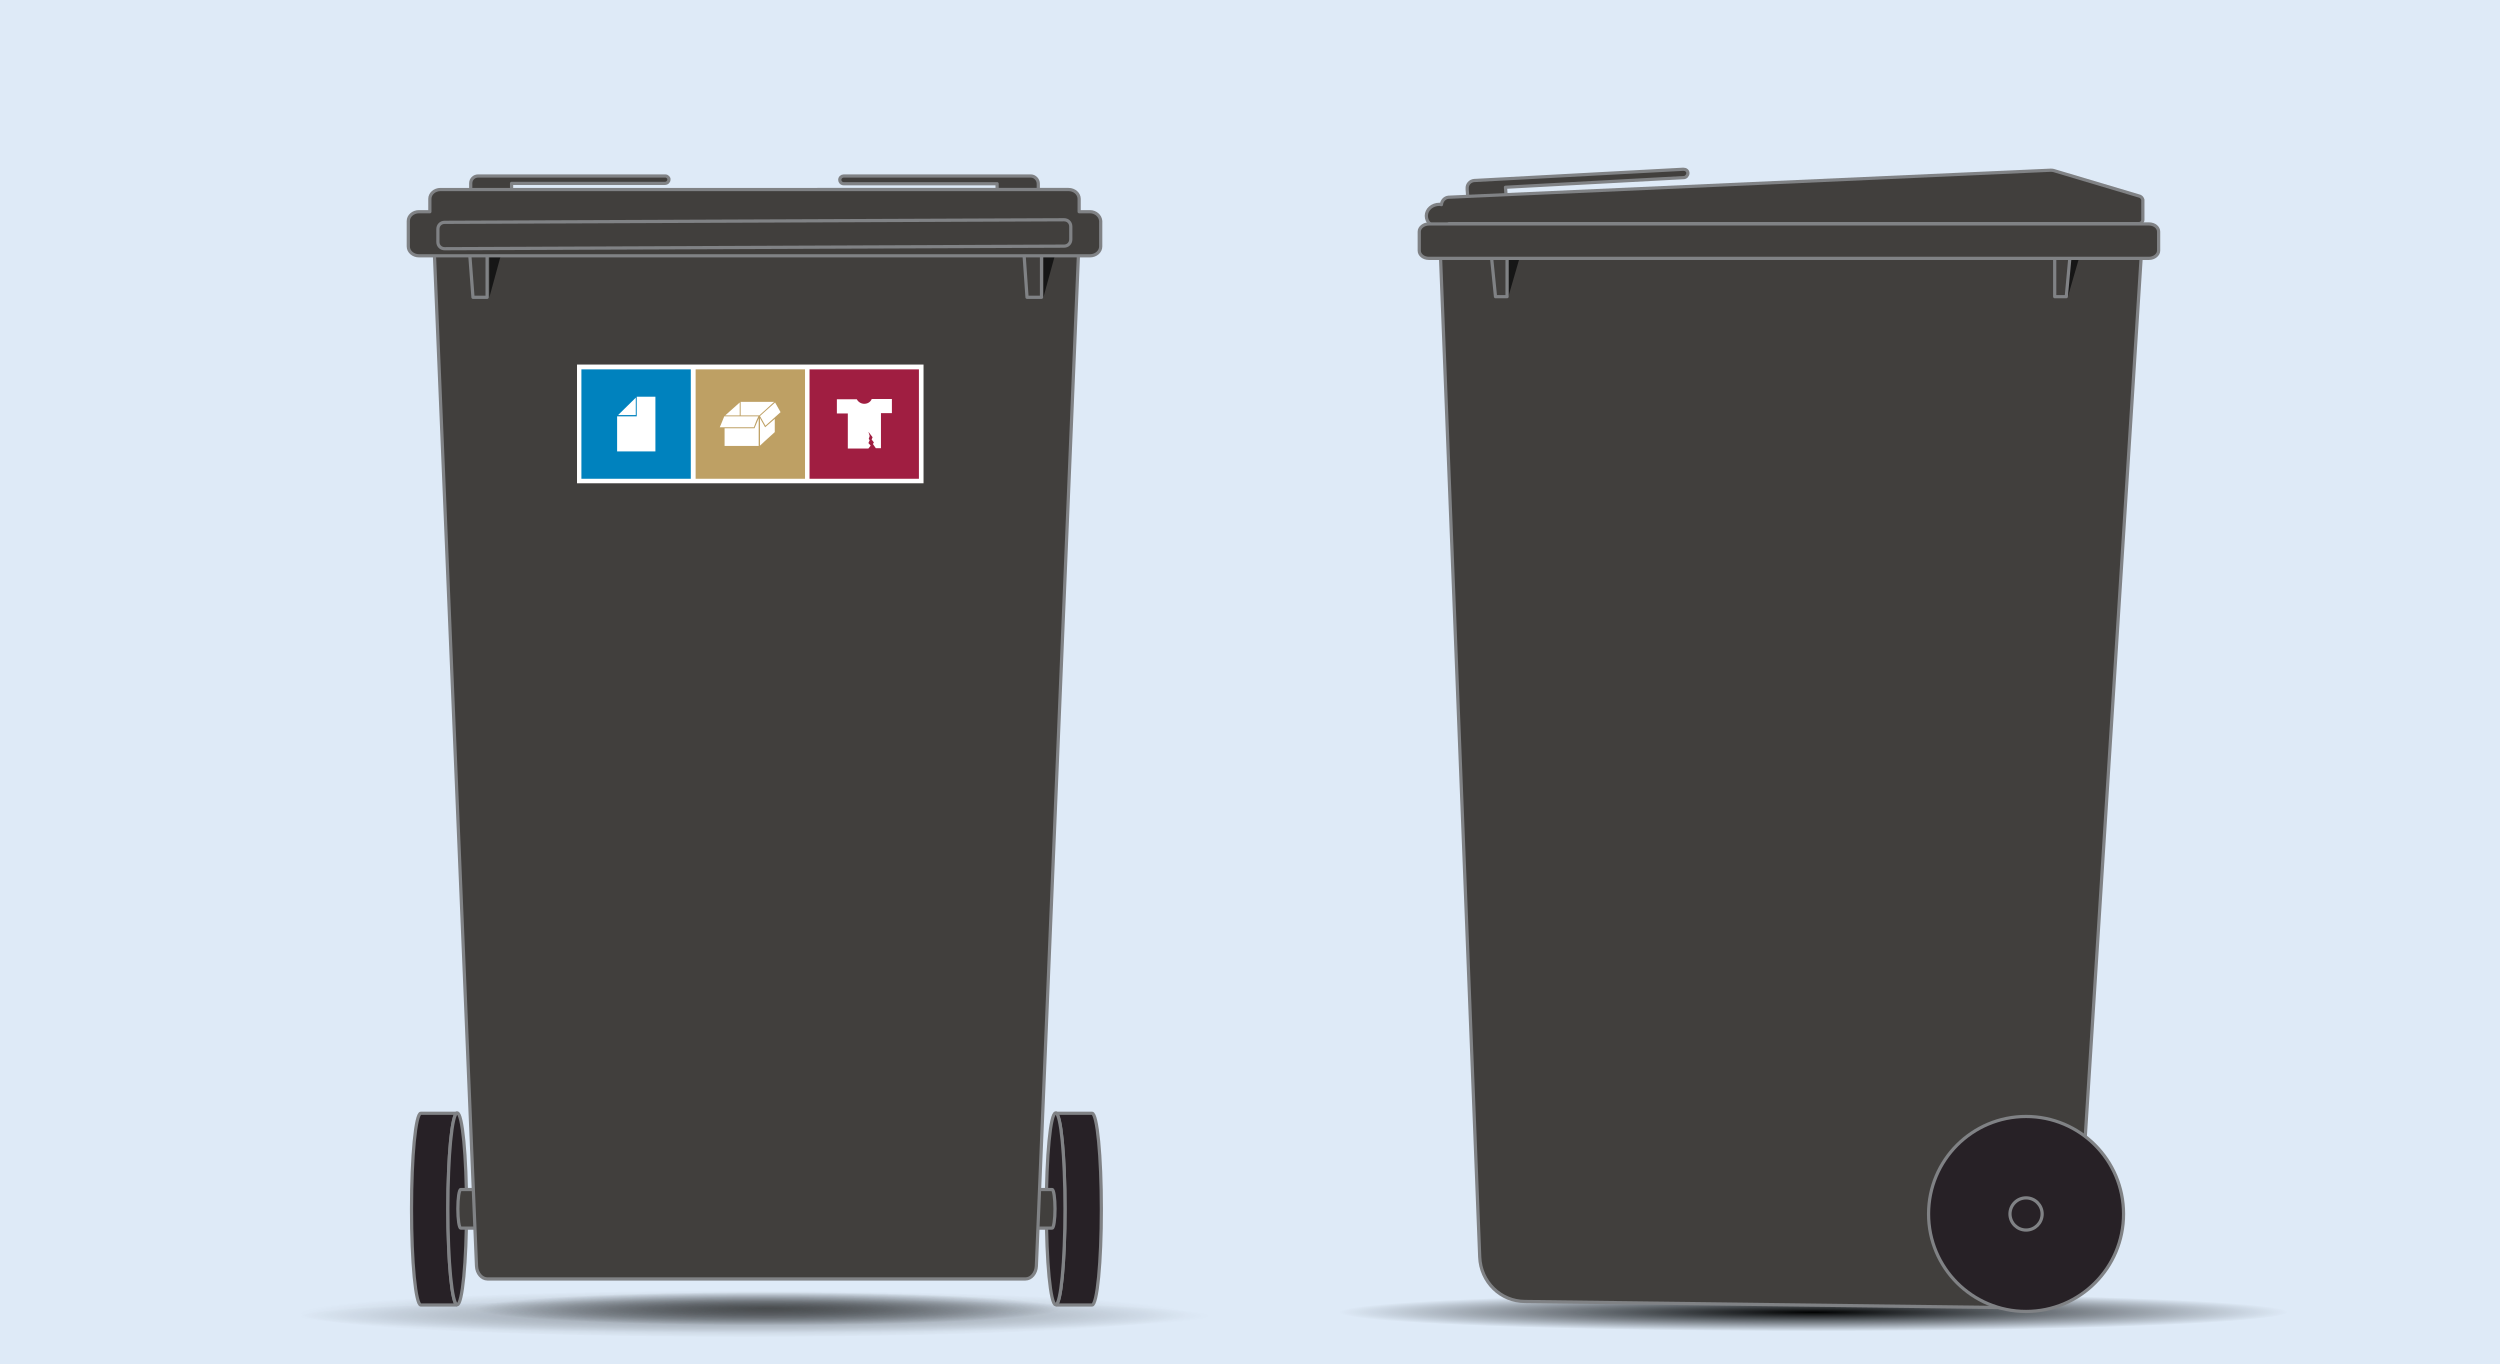
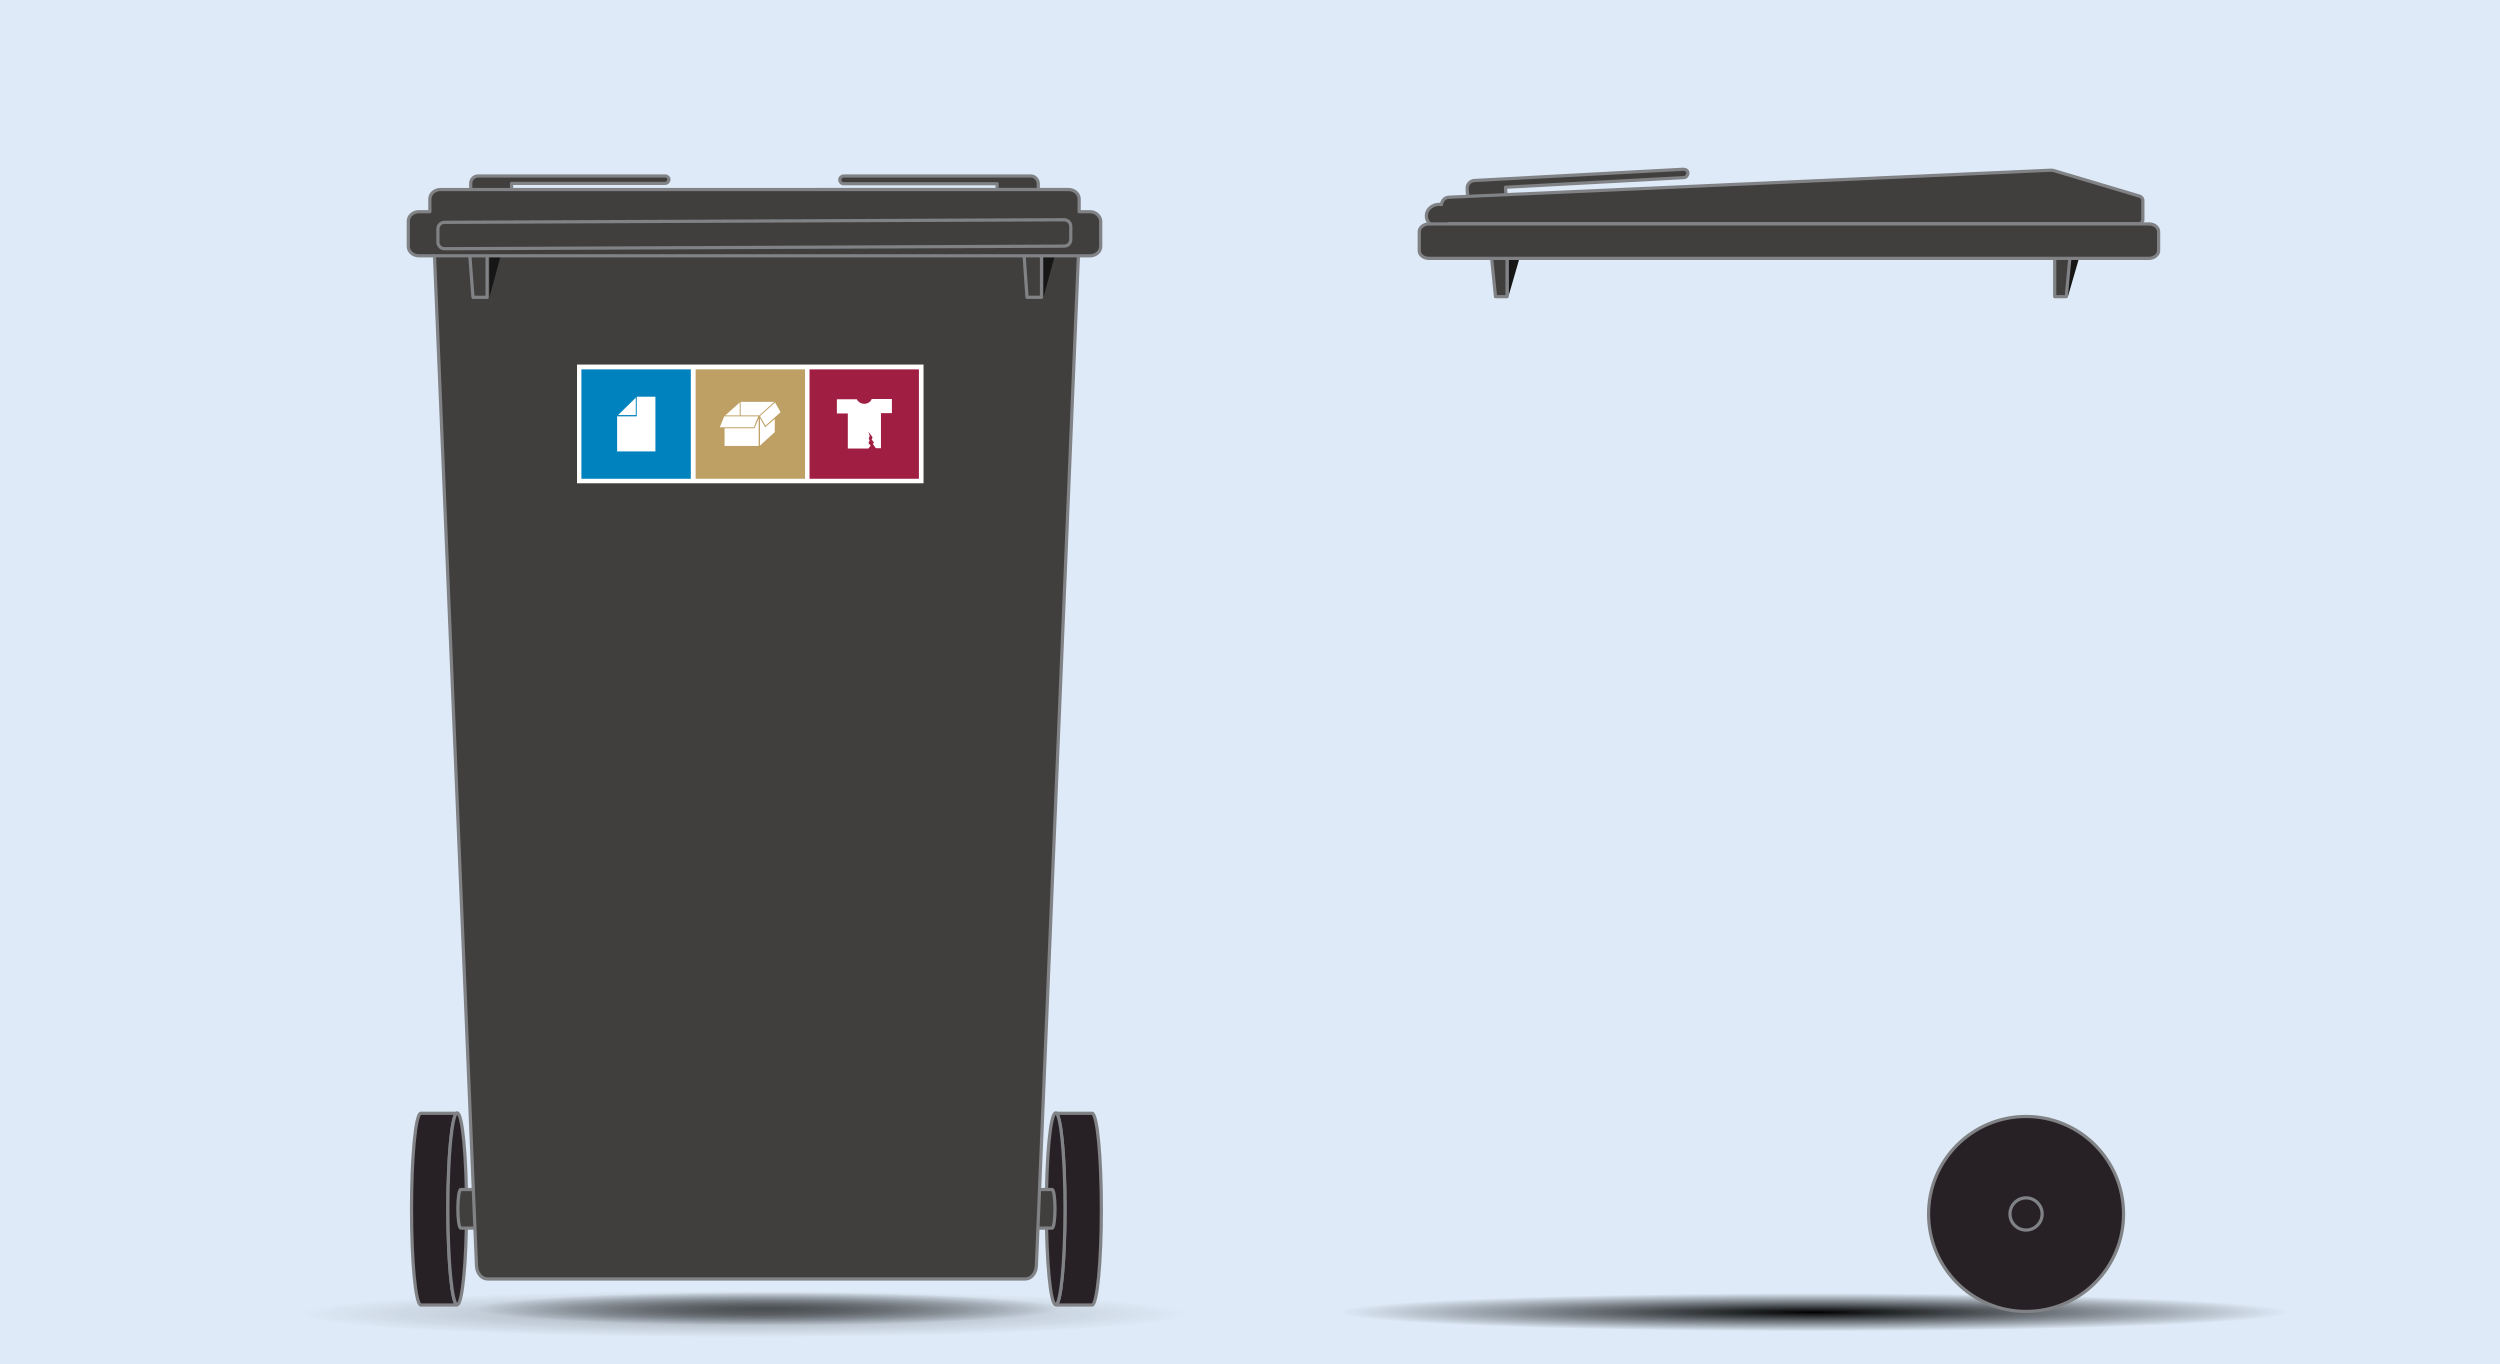
<svg xmlns="http://www.w3.org/2000/svg" version="1.1" x="0px" y="0px" width="777px" height="424px" viewBox="0 0 777 424" style="enable-background:new 0 0 777 424;" xml:space="preserve">
  <style type="text/css">
	.st0{fill:#DEEAF7;}
	.st1{display:none;}
	.st2{display:inline;fill:url(#SVGID_1_);}
	.st3{opacity:0.3;}
	.st4{fill:url(#SVGID_00000168104443684019644260000014917103361178531988_);}
	.st5{fill:url(#SVGID_00000090975197022824734580000016441041844044659126_);}
	.st6{opacity:0.8;}
	.st7{fill:url(#SVGID_00000080193380644954430090000015438459899445811367_);}
	.st8{fill:#272126;stroke:#808285;stroke-miterlimit:10;}
	.st9{fill:#413F3D;stroke:#808285;stroke-miterlimit:10;}
	.st10{fill:#413F3D;stroke:#808285;stroke-linecap:round;stroke-linejoin:round;stroke-miterlimit:10;}
	.st11{fill:#161616;}
	.st12{fill:#FFFFFF;}
	.st13{fill:#0082BE;}
	.st14{fill:#BEA064;}
	.st15{fill:none;}
	.st16{fill:#A01E41;}
	.st17{display:inline;fill:#FFFFFF;}
	.st18{display:inline;}
	.st19{fill:#141414;}
	.st20{display:inline;fill:none;}
	.st21{fill:#1EAF8C;}
	.st22{fill:#5A6E78;}
	.st23{fill:#961E82;}
	.st24{fill:url(#SVGID_00000182526711308678969740000006682548892301068164_);}
	.st25{fill:url(#SVGID_00000052063637584100009130000015466841846482273724_);}
	.st26{fill:url(#SVGID_00000040554723882627125050000017210944551623039642_);}
	.st27{display:inline;fill:#272126;stroke:#808285;stroke-miterlimit:10;}
	.st28{display:inline;fill:#413F3D;stroke:#808285;stroke-miterlimit:10;}
	.st29{display:inline;fill:#413F3D;stroke:#808285;stroke-linecap:round;stroke-linejoin:round;stroke-miterlimit:10;}
	.st30{display:inline;fill:none;stroke:#808285;stroke-width:2;stroke-miterlimit:10;}
	.st31{fill:#00A04B;}
	.st32{opacity:0.5;fill:#FFFFFF;enable-background:new    ;}
	.st33{fill:url(#SVGID_00000011732714712790707210000003332277319973205913_);}
</style>
  <g id="Baggrund">
    <rect class="st0" width="777" height="424" />
  </g>
  <g id="Skygger" class="st1">
    <radialGradient id="SVGID_1_" cx="-970.297" cy="628.137" r="0.999" gradientTransform="matrix(0 5 124.5 -8.000000e-15 -77969.93 5244.96)" gradientUnits="userSpaceOnUse">
      <stop offset="0" style="stop-color:#000101" />
      <stop offset="1" style="stop-color:#000101;stop-opacity:0" />
    </radialGradient>
    <ellipse class="st2" cx="233.2" cy="393.5" rx="124.3" ry="5" />
  </g>
  <g id="_x33_70_LITER">
    <g id="_x33_70_liter">
      <g id="Skygge_00000130631602887844127070000009723508614223743626_">
        <g class="st3">
          <radialGradient id="SVGID_00000053514232826488240190000017884496955069816253_" cx="-969.048" cy="644.697" r="1.332" gradientTransform="matrix(0 3.949 106.399 -6.000000e-15 -68360.078 4235.727)" gradientUnits="userSpaceOnUse">
            <stop offset="0" style="stop-color:#000201" />
            <stop offset="1" style="stop-color:#000101;stop-opacity:0" />
          </radialGradient>
-           <ellipse style="fill:url(#SVGID_00000053514232826488240190000017884496955069816253_);" cx="235.2" cy="409.2" rx="141.7" ry="5.3" />
          <radialGradient id="SVGID_00000143603184558644696010000007917556720974356101_" cx="-988.64" cy="641.156" r="1.332" gradientTransform="matrix(1.000000e-15 5.528 103.806 -7.000000e-15 -66324.414 5873.599)" gradientUnits="userSpaceOnUse">
            <stop offset="0" style="stop-color:#000101" />
            <stop offset="1" style="stop-color:#000101;stop-opacity:0" />
          </radialGradient>
          <ellipse style="fill:url(#SVGID_00000143603184558644696010000007917556720974356101_);" cx="231.7" cy="408.1" rx="138.3" ry="7.4" />
        </g>
        <g class="st6">
          <radialGradient id="SVGID_00000182527799633643275130000011548032866669029288_" cx="-653.391" cy="612.634" r="2.673" gradientTransform="matrix(0 2.349 41.241 -2.000000e-15 -25027.055 1941.553)" gradientUnits="userSpaceOnUse">
            <stop offset="0" style="stop-color:#333535" />
            <stop offset="0.324" style="stop-color:#181919;stop-opacity:0.608" />
            <stop offset="0.615" style="stop-color:#060707;stop-opacity:0.255" />
            <stop offset="0.826" style="stop-color:#000101;stop-opacity:0" />
          </radialGradient>
          <path style="fill:url(#SVGID_00000182527799633643275130000011548032866669029288_);" d="M232,400.8c59.1,0,109.4,5,112.9,5.7      c5.8,1.2,38,6.5-112.9,6.5c-59.1,0-107-2.7-107-6.1S173,400.8,232,400.8z" />
        </g>
      </g>
      <g id="_x33_70_liter_00000044857416164849319880000009265570439262231455_">
        <path class="st8" d="M142.1,405.6c-1.6,0-2.9-13.4-2.9-29.8c0-16.5,1.3-29.8,2.9-29.8h-11.3c-1.6,0-2.9,13.4-2.9,29.8     c0,16.5,1.3,29.8,2.9,29.8H142.1z" />
        <ellipse class="st8" cx="142.1" cy="375.7" rx="2.9" ry="29.8" />
        <path class="st8" d="M328.1,405.6c1.6,0,2.9-13.4,2.9-29.8c0-16.5-1.3-29.8-2.9-29.8h11.3c1.6,0,2.9,13.4,2.9,29.8     c0,16.5-1.3,29.8-2.9,29.8H328.1z" />
        <ellipse class="st8" cx="328.1" cy="375.7" rx="2.9" ry="29.8" />
        <path class="st9" d="M327,381.7c0.5,0,0.9-2.7,0.9-6s-0.4-6-0.9-6H143.2c-0.5,0-0.9,2.7-0.9,6s0.4,6,0.9,6H327z" />
        <path class="st10" d="M135,78.7l13.1,314.8c0.1,2.2,1.6,4,3.4,4h167.2c1.8,0,3.3-1.8,3.4-4l13.1-314.8H135z" />
        <path class="st10" d="M320.4,54.7h-58.2c-0.6,0-1.2,0.5-1.2,1.2c0,0.6,0.5,1.2,1.2,1.2h47.7v2.3h12.8v-2.3     C322.7,55.8,321.6,54.7,320.4,54.7z" />
        <path class="st10" d="M206.8,54.7h-58.2c-1.3,0-2.3,1-2.3,2.3v2.3H159v-2.3h47.7c0.6,0,1.2-0.5,1.2-1.2     C208,55.3,207.4,54.7,206.8,54.7z" />
        <g>
          <path class="st11" d="M152.1,79.6h3.5l-3.5,12.8V79.6z" />
        </g>
        <path class="st10" d="M145.6,73.8h5.8v18.6H147L145.6,73.8z" />
        <g>
          <path class="st11" d="M324.3,79.6h3.5l-3.5,12.8V79.6z" />
        </g>
        <path class="st10" d="M317.9,73.8h5.8v18.6h-4.5L317.9,73.8z" />
        <path class="st10" d="M338.8,65.8h-3.4v-4c0-1.6-1.5-2.9-3.3-2.9H136.9c-1.8,0-3.3,1.3-3.3,2.9v4h-3.4c-1.8,0-3.3,1.3-3.3,2.9     v7.9c0,1.6,1.5,2.9,3.3,2.9h208.6c1.8,0,3.3-1.3,3.3-2.9v-7.9C342,67.1,340.5,65.8,338.8,65.8z" />
        <path class="st10" d="M330.7,76.5l-192.5,0.8c-1.2,0-2.1-0.9-2.1-2.1l0-4c0-1.2,0.9-2.1,2.1-2.1l192.5-0.8c1.2,0,2.1,0.9,2.1,2.1     l0,4C332.8,75.6,331.9,76.5,330.7,76.5z" />
      </g>
      <g id="Papir_-_Pap_-_tekstilaffald_370_liter">
        <g id="Store_Piktogram_restaffald_til_240_liter_00000057113195753768626720000017154485242628981378_">
          <rect x="214.7" y="77.9" transform="matrix(-1.836970e-16 1 -1 -1.836970e-16 364.935 -101.397)" class="st12" width="36.9" height="107.7" />
          <g>
            <g id="baggrund_00000098925482791463489360000010976573486982563754_">
              <rect x="180.7" y="114.8" class="st13" width="34" height="34" />
            </g>
            <g id="ikon_00000170243550115385192550000014694922153095500469_">
              <g>
                <g>
                  <polygon class="st12" points="197.6,129 197.6,123.6 192.1,129         " />
                  <polygon class="st12" points="197.9,123.3 197.9,129.4 191.8,129.4 191.8,140.3 203.7,140.3 203.7,123.3         " />
                </g>
              </g>
            </g>
          </g>
          <g>
            <g id="baggrund_00000063605664021901368230000008914819196758103691_">
              <rect x="216.2" y="114.8" class="st14" width="34" height="34" />
            </g>
            <g id="ikon_00000083085509930646794780000003197979855427701930_">
              <g>
-                 <polygon class="st15" points="238,127.3 237.1,128.1 238,127.3 240.6,124.9 230.2,124.9 230.2,124.9 240.6,124.9        " />
                <path class="st15" d="M234.3,132.8l0.9-2.1L234.3,132.8z" />
                <polygon class="st15" points="235.7,129.4 235.7,129.4 225.1,129.4 224,132.1 225.1,129.4        " />
                <polygon class="st15" points="234.9,132.2 234.5,133.1 225.2,133.1 225.2,133.1 234.5,133.1        " />
                <polygon class="st15" points="240.9,125.1 240.9,125.1 236.2,129.3 237.9,132.3 237.9,132.3 236.2,129.3        " />
-                 <polygon class="st15" points="240.8,134.3 237.6,137.2 240.8,134.3 240.8,130.2 240.8,130.2        " />
                <polygon class="st15" points="235.8,130 234.9,132.2 234.5,133.1 225.2,133.1 225.2,133.1 225.2,133.1 225.2,138.6          235.8,138.6 235.8,138.6 235.8,130 235.8,130        " />
                <polygon class="st15" points="229.9,129.1 229.9,129.1 229.9,125.1 229.9,125.1 229.9,125.1 225.4,129.1 225.4,129.1                 " />
                <polygon class="st15" points="238,127.3 240.6,124.9 230.2,124.9 230.2,124.9 230.2,124.9 230.2,129.1 230.2,129.1          236,129.1 236,129.1 237.1,128.1        " />
                <polygon class="st15" points="234.3,132.8 234.3,132.8 235.1,130.7 235.7,129.4 235.7,129.4 235.7,129.4 225.1,129.4          224,132.1 223.7,132.8 234.3,132.8        " />
                <polygon class="st15" points="242.6,128.1 240.9,125.1 240.9,125.1 240.9,125.1 236.2,129.3 237.9,132.3 237.9,132.3          237.9,132.3 242.6,128.1 242.6,128.1        " />
                <polygon class="st15" points="240.8,130.2 237.8,132.8 236.5,130.5 236.2,129.9 236.2,129.9 236.2,138.5 236.2,138.5          237.6,137.2 240.8,134.3 240.8,130.2        " />
                <polygon class="st12" points="238,127.3 240.6,124.9 230.2,124.9 230.2,124.9 230.2,129.1 230.2,129.1 236,129.1 236,129.1          237.1,128.1        " />
                <polygon class="st12" points="229.9,129.1 229.9,125.1 229.9,125.1 225.4,129.1 225.4,129.1        " />
                <polygon class="st15" points="229.9,129.1 229.9,129.1 229.9,125.1 229.9,125.1 229.9,125.1 225.4,129.1 225.4,129.1                 " />
                <polygon class="st15" points="238,127.3 240.6,124.9 230.2,124.9 230.2,124.9 230.2,124.9 230.2,129.1 230.2,129.1          236,129.1 236,129.1 237.1,128.1        " />
                <polygon class="st15" points="240.8,130.2 237.8,132.8 236.5,130.5 236.2,129.9 236.2,129.9 236.2,138.5 236.2,138.5          237.6,137.2 240.8,134.3 240.8,130.2        " />
                <polygon class="st15" points="242.6,128.1 240.9,125.1 240.9,125.1 240.9,125.1 236.2,129.3 237.9,132.3 237.9,132.3          237.9,132.3 242.6,128.1 242.6,128.1        " />
                <polygon class="st12" points="225.2,133.1 225.2,133.1 225.2,138.6 235.8,138.6 235.8,130 235.8,130 234.5,133.1        " />
                <polygon class="st12" points="235.1,130.7 235.7,129.4 225.1,129.4 224,132.1 223.7,132.8 234.3,132.8        " />
                <polygon class="st12" points="240.8,130.2 240.8,130.2 237.8,132.8 236.5,130.5 236.2,129.9 236.2,129.9 236.2,138.5          236.2,138.5 237.6,137.2 240.8,134.3        " />
                <polygon class="st12" points="242.6,128.1 240.9,125.1 240.9,125.1 236.2,129.3 237.9,132.3 237.9,132.3 242.6,128.1          242.6,128.1        " />
              </g>
            </g>
          </g>
          <g>
            <g id="baggrund_00000026133698477501555360000002163003900886295936_">
              <g>
                <rect x="251.6" y="114.8" class="st16" width="34" height="34" />
              </g>
            </g>
            <g id="ikon_00000162329365668321201500000003081950573478579357_">
              <g>
                <g>
                  <g>
                    <path class="st12" d="M270.9,124.1c-0.4,0.9-1.3,1.4-2.3,1.4c-1,0-1.9-0.6-2.3-1.4h-6.2v4.4h3.4v10.9h6.4l0.7-0.9l-0.7-0.8           l0.4-0.9l-0.3-0.4l0.3-0.9l-0.4-1.3l1.3,1.7l-0.3,0.7l0.7,0.9l-0.3,0.5l0.9,1.3h1.6v-10.9h3.4v-4.4H270.9z" />
                  </g>
                </g>
              </g>
            </g>
          </g>
        </g>
      </g>
      <g id="Store_mad_og_rest_-_370_liter_2_delt" class="st1">
        <rect x="214.7" y="113.3" class="st17" width="36.9" height="36.9" />
        <g class="st18">
          <g id="baggrund_00000107565552311245584960000010601689353288633988_">
            <rect x="216.2" y="114.8" class="st19" width="34" height="34" />
          </g>
          <g id="ikon_00000131340243795893856670000015668246590814947475_">
            <g>
              <path class="st12" d="M234.7,127.4l2.7-2.2c0,0-1,0.4-1.4-0.3c-0.3-0.4-0.5-0.7-0.6-0.9c-0.5-0.7-0.9,0-0.9,0l-1,2.7l-0.3-3.8        c-0.7,2-3.5,0.4-3,1.6l1.6,3h0.7L234.7,127.4L234.7,127.4z" />
              <path class="st12" d="M239.3,140.1c0,0-0.2-0.2-0.4-0.6c-0.2-0.4-0.4-0.9-0.4-1.6c0,0,0-0.2,0-0.2c0-0.2,0-0.3,0-0.5        c0.1-1.9,0-5.2-0.9-7c-0.7-1.3-2.1-2.2-3-2.4h-0.2h-0.8h-2.1h0c-0.8,0.3-2.3,1.1-3,2.4c-1,1.8-1,5.2-0.9,7l0,0.3        c0,0.1,0,0.2,0,0.3c0,0,0,0.1,0,0.1c0,1.4-0.7,2.3-0.7,2.4l0,0c0,0,0,0.1,0,0.1c0,0.1,0.1,0.3,0.3,0.3c0,0,0.1,0,0.1,0        c0.2-0.1,1.4-0.4,2.6-0.4c0.7,0,1.1,0.1,1.5,0.1c0.1,0,0.8,0.2,1.4,0.2c0.8,0,1.6-0.1,2.6-0.7c0.4,0.2,0.8,0.3,1.2,0.4        c0.7,0.2,1.4,0.2,1.9,0.3c0.3,0,0.5,0,0.6,0l0,0l0,0c0.1,0,0.3-0.1,0.3-0.3C239.4,140.2,239.3,140.2,239.3,140.1z" />
            </g>
          </g>
        </g>
      </g>
      <g id="Glas_og_Metal_00000006681156009045550150000006929659055402451603_" class="st1">
        <rect x="214.7" y="113.3" class="st17" width="36.9" height="72.3" />
        <g class="st18">
          <g id="Baggrund_00000168838398404022360090000000846825112779751069_">
            <g>
              <g>
                <rect x="216.2" y="114.8" class="st21" width="34" height="34" />
              </g>
            </g>
          </g>
          <g id="Ikon_00000092431099022840059330000004406116042732366005_">
            <g>
              <path class="st12" d="M236.1,133.4c0-4.5-2-4.1-2-8.4v-2.5h-1.7v2.5c-0.1,4.2-2,3.9-2,8.4v7.7h5.8L236.1,133.4 M235.1,140.7        c-0.3-0.7-1.1-1.2-1.9-1.2c-0.8,0-1.6,0.5-1.9,1.2h-0.4c0.4-0.9,1.3-1.5,2.3-1.5c1,0,1.9,0.6,2.3,1.5H235.1z" />
            </g>
          </g>
        </g>
        <g class="st18">
          <g id="baggrund_00000052792107055188651750000014821123487869402555_">
            <rect x="216.2" y="150.2" class="st22" width="34" height="34" />
          </g>
          <g id="ikon_00000017481887472405213100000003209586468324084383_">
            <g>
              <ellipse transform="matrix(0.897 -0.443 0.443 0.897 -47.604 120.026)" class="st12" cx="233.2" cy="161.9" rx="3.6" ry="1.2" />
              <g>
                <rect x="229.9" y="170.1" class="st12" width="6.6" height="0.9" />
                <rect x="229.9" y="171.4" class="st12" width="6.6" height="3.1" />
-                 <rect x="229.9" y="168.9" class="st12" width="6.6" height="0.9" />
                <rect x="229.9" y="164.2" class="st12" width="6.6" height="3.1" />
                <rect x="229.9" y="167.6" class="st12" width="6.6" height="0.9" />
              </g>
            </g>
          </g>
        </g>
      </g>
      <g id="Plast_og_drikke_00000065778834837565080560000009238550932136044679_" class="st1">
        <rect x="214.7" y="113.3" class="st17" width="36.9" height="72.3" />
        <g class="st18">
          <g id="baggrund_00000125590616163259594180000006420258626862644373_">
            <rect x="216.2" y="114.8" class="st23" width="34" height="34" />
          </g>
          <g id="ikon_00000050624207336037711950000017544209403837988539_">
            <g>
              <polygon class="st12" points="236,125.8 236,125.8 235.9,125.9       " />
              <path class="st12" d="M233.2,130.5C233.2,130.5,233.2,130.5,233.2,130.5C233.2,130.4,233.2,130.4,233.2,130.5v-0.1        c0-0.4,0-1.3,0.6-2.1l1.9-2.6v-1.1c-1.6-0.2-4.5-0.1-5.7-0.1c-5.4,0-5.6-0.3-5.6-0.3l0.2,4.9c0.1,1.3,0.4,2.7,1.1,3.9        c0.1,0.1,0.1,0.2,0.1,0.3c0,0.1-0.1,0.2-0.1,0.3c-0.4,0.8-0.5,1.8-0.6,2.7c-0.1,0.7-0.1,1.3-0.2,2c-0.1,0.6-0.1,0.9-0.1,1.5        c0,0.2-0.2,0.4-0.3,0.5c-0.1,0.2-0.2,0.5-0.2,0.8c0.3,0.1,1.9,0.1,3.3,0c0.9,0,1.7-0.1,1.9-0.2c1.2-0.1,2.5-0.2,3.7-0.2        c-0.1-0.1-0.1-0.3-0.1-0.5L233.2,130.5L233.2,130.5z M232.9,126.6c0,0.3-0.3,0.6-0.6,0.6h-3.9c-0.3,0-0.6-0.3-0.6-0.6l0,0        c0-0.3,0.3-0.6,0.6-0.6h3.9C232.7,126,232.9,126.3,232.9,126.6L232.9,126.6z" />
              <path class="st12" d="M233.5,130.5C233.5,130.5,233.5,130.4,233.5,130.5c0-0.3,0-0.8,0.2-1.3c-0.2,0.5-0.2,0.9-0.2,1.2        L233.5,130.5C233.5,130.4,233.5,130.4,233.5,130.5C233.5,130.5,233.5,130.5,233.5,130.5l0,9.8c0,0.2,0.1,0.3,0.2,0.5l0,0        c-0.1-0.1-0.2-0.3-0.2-0.5V130.5z" />
              <path class="st12" d="M241.2,128.2l-2.7-2.4v-3.4l-2.5,0v3.4v0l0,0l-0.1,0.1l-1.9,2.6c-0.2,0.2-0.3,0.5-0.4,0.7        c-0.2,0.5-0.2,1-0.2,1.3c0,0,0,0,0,0.1v9.9c0,0.2,0.1,0.3,0.2,0.5c0.1,0.2,0.4,0.3,0.6,0.3h6.9c0.4,0,0.8-0.3,0.8-0.7v-9.9        c0,0,0-0.1,0-0.1C242,129.9,242,128.9,241.2,128.2z M240.8,134.4c0,0.3-0.3,0.6-0.6,0.6h0c-0.3,0-0.6-0.3-0.6-0.6v-3.9        c0-0.3,0.3-0.6,0.6-0.6h0c0.3,0,0.6,0.3,0.6,0.6V134.4z" />
            </g>
          </g>
        </g>
        <g class="st18">
          <g id="baggrund_00000165925185560701152530000001388363209892866736_">
            <rect x="216.2" y="150.2" class="st14" width="34" height="34" />
          </g>
          <g id="ikon_00000055668478889165399930000008319374449673056394_">
            <g>
              <rect x="229.1" y="164.1" class="st12" width="5.5" height="10.7" />
              <rect x="230.2" y="159.5" class="st12" width="5.5" height="1.4" />
              <polygon class="st12" points="234.6,163.8 234.6,163.8 235.7,161.2 230.2,161.2 229.1,163.8 234.6,163.8       " />
              <polygon class="st12" points="235.1,163.6 237,161.8 236,161.4       " />
              <polygon class="st12" points="235,174.7 237.3,172.7 237.3,162 235,164.1       " />
            </g>
          </g>
        </g>
      </g>
    </g>
    <g id="_x33_70_liter_2_delt" class="st1">
      <g class="st18">
        <g class="st3">
          <radialGradient id="SVGID_00000078011693046546431820000016083147909647798703_" cx="-969.048" cy="644.697" r="1.332" gradientTransform="matrix(0 3.949 106.399 -6.000000e-15 -68360.078 4235.727)" gradientUnits="userSpaceOnUse">
            <stop offset="0" style="stop-color:#000201" />
            <stop offset="1" style="stop-color:#000101;stop-opacity:0" />
          </radialGradient>
          <ellipse style="fill:url(#SVGID_00000078011693046546431820000016083147909647798703_);" cx="235.2" cy="409.2" rx="141.7" ry="5.3" />
          <radialGradient id="SVGID_00000041979768558724309290000008572053716581558956_" cx="-988.64" cy="641.156" r="1.332" gradientTransform="matrix(1.000000e-15 5.528 103.806 -7.000000e-15 -66324.414 5873.599)" gradientUnits="userSpaceOnUse">
            <stop offset="0" style="stop-color:#000101" />
            <stop offset="1" style="stop-color:#000101;stop-opacity:0" />
          </radialGradient>
          <ellipse style="fill:url(#SVGID_00000041979768558724309290000008572053716581558956_);" cx="231.7" cy="408.1" rx="138.3" ry="7.4" />
        </g>
        <g class="st6">
          <radialGradient id="SVGID_00000172432860793164047550000005940812109212851130_" cx="-653.391" cy="612.634" r="2.673" gradientTransform="matrix(0 2.349 41.241 -2.000000e-15 -25027.055 1941.553)" gradientUnits="userSpaceOnUse">
            <stop offset="0" style="stop-color:#333535" />
            <stop offset="0.324" style="stop-color:#181919;stop-opacity:0.608" />
            <stop offset="0.615" style="stop-color:#060707;stop-opacity:0.255" />
            <stop offset="0.826" style="stop-color:#000101;stop-opacity:0" />
          </radialGradient>
          <path style="fill:url(#SVGID_00000172432860793164047550000005940812109212851130_);" d="M232,400.8c59.1,0,109.4,5,112.9,5.7      c5.8,1.2,38,6.5-112.9,6.5c-59.1,0-107-2.7-107-6.1S173,400.8,232,400.8z" />
        </g>
      </g>
      <path class="st27" d="M142.1,405.6c-1.6,0-2.9-13.4-2.9-29.8c0-16.5,1.3-29.8,2.9-29.8h-11.3c-1.6,0-2.9,13.4-2.9,29.8    c0,16.5,1.3,29.8,2.9,29.8H142.1z" />
      <ellipse class="st27" cx="142.1" cy="375.7" rx="2.9" ry="29.8" />
      <path class="st27" d="M328.1,405.6c1.6,0,2.9-13.4,2.9-29.8c0-16.5-1.3-29.8-2.9-29.8h11.3c1.6,0,2.9,13.4,2.9,29.8    c0,16.5-1.3,29.8-2.9,29.8H328.1z" />
      <ellipse class="st27" cx="328.1" cy="375.7" rx="2.9" ry="29.8" />
      <path class="st28" d="M327,381.7c0.5,0,0.9-2.7,0.9-6s-0.4-6-0.9-6H143.2c-0.5,0-0.9,2.7-0.9,6s0.4,6,0.9,6H327z" />
      <path class="st29" d="M135,78.7l13.1,314.8c0.1,2.2,1.6,4,3.4,4h167.2c1.8,0,3.3-1.8,3.4-4l13.1-314.8H135z" />
      <path class="st29" d="M320.4,54.7h-58.2c-0.6,0-1.2,0.5-1.2,1.2c0,0.6,0.5,1.2,1.2,1.2h47.7v2.3h12.8v-2.3    C322.7,55.8,321.6,54.7,320.4,54.7z" />
      <path class="st29" d="M206.8,54.7h-58.2c-1.3,0-2.3,1-2.3,2.3v2.3H159v-2.3h47.7c0.6,0,1.2-0.5,1.2-1.2    C208,55.3,207.4,54.7,206.8,54.7z" />
      <g class="st18">
        <path class="st11" d="M152.1,79.6h3.5l-3.5,12.8V79.6z" />
      </g>
      <path class="st29" d="M145.6,73.8h5.8v18.6H147L145.6,73.8z" />
      <g class="st18">
        <path class="st11" d="M324.3,79.6h3.5l-3.5,12.8V79.6z" />
      </g>
      <path class="st29" d="M317.9,73.8h5.8v18.6h-4.5L317.9,73.8z" />
      <path class="st29" d="M338.8,65.8h-3.4v-4c0-1.6-1.5-2.9-3.3-2.9H136.9c-1.8,0-3.3,1.3-3.3,2.9v4h-3.4c-1.8,0-3.3,1.3-3.3,2.9v7.9    c0,1.6,1.5,2.9,3.3,2.9h208.6c1.8,0,3.3-1.3,3.3-2.9v-7.9C342,67.1,340.5,65.8,338.8,65.8z" />
      <path class="st29" d="M330.7,76.5l-192.5,0.8c-1.2,0-2.1-0.9-2.1-2.1l0-4c0-1.2,0.9-2.1,2.1-2.1l192.5-0.8c1.2,0,2.1,0.9,2.1,2.1    l0,4C332.8,75.6,331.9,76.5,330.7,76.5z" />
      <line class="st30" x1="254.8" y1="397.7" x2="254.8" y2="79.8" />
      <g id="Store_PLast_katoner_Glas_Metal_370_liter">
        <rect x="275.7" y="113.3" class="st17" width="36.9" height="72.3" />
        <rect x="176.5" y="113.3" class="st17" width="36.9" height="72.3" />
        <g class="st18">
          <g id="baggrund_00000068665909401311915710000003417597335350849207_">
            <rect x="177.9" y="114.8" class="st23" width="34" height="34" />
          </g>
          <g id="ikon_00000034057958771471026490000016606638397201366682_">
            <g>
              <polygon class="st12" points="197.7,125.8 197.7,125.8 197.7,125.9       " />
              <path class="st12" d="M194.9,130.5C194.9,130.5,194.9,130.5,194.9,130.5C194.9,130.4,194.9,130.4,194.9,130.5v-0.1        c0-0.4,0-1.3,0.6-2.1l1.9-2.6v-1.1c-1.6-0.2-4.5-0.1-5.7-0.1c-5.4,0-5.6-0.3-5.6-0.3l0.2,4.9c0.1,1.3,0.4,2.7,1.1,3.9        c0.1,0.1,0.1,0.2,0.1,0.3c0,0.1-0.1,0.2-0.1,0.3c-0.4,0.8-0.5,1.8-0.6,2.7c-0.1,0.7-0.1,1.3-0.2,2c-0.1,0.6-0.1,0.9-0.1,1.5        c0,0.2-0.2,0.4-0.3,0.5c-0.1,0.2-0.2,0.5-0.2,0.8c0.3,0.1,1.9,0.1,3.3,0c0.9,0,1.7-0.1,1.9-0.2c1.2-0.1,2.5-0.2,3.7-0.2        c-0.1-0.1-0.1-0.3-0.1-0.5L194.9,130.5L194.9,130.5z M194.7,126.6c0,0.3-0.3,0.6-0.6,0.6h-3.9c-0.3,0-0.6-0.3-0.6-0.6l0,0        c0-0.3,0.3-0.6,0.6-0.6h3.9C194.4,126,194.7,126.3,194.7,126.6L194.7,126.6z" />
-               <path class="st12" d="M195.2,130.5C195.2,130.5,195.2,130.4,195.2,130.5c0-0.3,0-0.8,0.2-1.3c-0.2,0.5-0.2,0.9-0.2,1.2        L195.2,130.5C195.2,130.4,195.2,130.4,195.2,130.5C195.2,130.5,195.2,130.5,195.2,130.5l0,9.8c0,0.2,0.1,0.3,0.2,0.5l0,0        c-0.1-0.1-0.2-0.3-0.2-0.5V130.5z" />
+               <path class="st12" d="M195.2,130.5C195.2,130.5,195.2,130.4,195.2,130.5c0-0.3,0-0.8,0.2-1.3c-0.2,0.5-0.2,0.9-0.2,1.2        L195.2,130.5C195.2,130.4,195.2,130.4,195.2,130.5C195.2,130.5,195.2,130.5,195.2,130.5c0,0.2,0.1,0.3,0.2,0.5l0,0        c-0.1-0.1-0.2-0.3-0.2-0.5V130.5z" />
              <path class="st12" d="M203,128.2l-2.7-2.4v-3.4l-2.5,0v3.4v0l0,0l-0.1,0.1l-1.9,2.6c-0.2,0.2-0.3,0.5-0.4,0.7        c-0.2,0.5-0.2,1-0.2,1.3c0,0,0,0,0,0.1v9.9c0,0.2,0.1,0.3,0.2,0.5c0.1,0.2,0.4,0.3,0.6,0.3h6.9c0.4,0,0.8-0.3,0.8-0.7v-9.9        c0,0,0-0.1,0-0.1C203.8,129.9,203.7,128.9,203,128.2z M202.6,134.4c0,0.3-0.3,0.6-0.6,0.6h0c-0.3,0-0.6-0.3-0.6-0.6v-3.9        c0-0.3,0.3-0.6,0.6-0.6h0c0.3,0,0.6,0.3,0.6,0.6V134.4z" />
            </g>
          </g>
        </g>
        <g class="st18">
          <g id="baggrund_00000139254756166050026570000010652628070536887941_">
            <rect x="177.9" y="150.2" class="st14" width="34" height="34" />
          </g>
          <g id="ikon_00000144325783997295610560000006931932875356394427_">
            <g>
              <rect x="190.8" y="164.1" class="st12" width="5.5" height="10.7" />
              <rect x="192" y="159.5" class="st12" width="5.5" height="1.4" />
              <polygon class="st12" points="196.3,163.8 196.3,163.8 197.4,161.2 192,161.2 190.8,163.8 196.3,163.8       " />
              <polygon class="st12" points="196.8,163.6 198.8,161.8 197.7,161.4       " />
              <polygon class="st12" points="196.7,174.7 199,172.7 199,162 196.7,164.1       " />
            </g>
          </g>
        </g>
        <g class="st18">
          <g id="Baggrund_00000124868861730354742020000002544338257353001376_">
            <g>
              <g>
                <rect x="277.1" y="114.8" class="st21" width="34" height="34" />
              </g>
            </g>
          </g>
          <g id="Ikon_00000170997953100324126620000015669856625812102568_">
            <g>
              <path class="st12" d="M297,133.4c0-4.5-2-4.1-2-8.4v-2.5h-1.7v2.5c-0.1,4.2-2,3.9-2,8.4v7.7h5.8L297,133.4 M296,140.7        c-0.3-0.7-1.1-1.2-1.9-1.2c-0.8,0-1.6,0.5-1.9,1.2h-0.4c0.4-0.9,1.3-1.5,2.3-1.5c1,0,1.9,0.6,2.3,1.5H296z" />
            </g>
          </g>
        </g>
        <g class="st18">
          <g id="baggrund_00000039129164925787183330000013294456587116476550_">
            <rect x="277.1" y="150.2" class="st22" width="34" height="34" />
          </g>
          <g id="ikon_00000089538267696959166210000004144437183414982815_">
            <g>
              <ellipse transform="matrix(0.897 -0.443 0.443 0.897 -41.299 147.02)" class="st12" cx="294.1" cy="161.9" rx="3.6" ry="1.2" />
              <g>
                <rect x="290.8" y="170.1" class="st12" width="6.6" height="0.9" />
                <rect x="290.8" y="171.4" class="st12" width="6.6" height="3.1" />
                <rect x="290.8" y="168.9" class="st12" width="6.6" height="0.9" />
                <rect x="290.8" y="164.2" class="st12" width="6.6" height="3.1" />
                <rect x="290.8" y="167.6" class="st12" width="6.6" height="0.9" />
              </g>
            </g>
          </g>
        </g>
      </g>
      <g id="Store_mad_og_rest_-_370_liter_2_delt_copy">
        <rect x="275.7" y="113.3" class="st17" width="36.9" height="36.9" />
        <rect x="176.5" y="113.3" class="st17" width="36.9" height="36.9" />
        <g class="st18">
          <g id="baggrund_00000134249460912383723360000009355083295332057788_">
            <rect x="277.1" y="114.8" class="st31" width="34" height="34" />
          </g>
          <g id="ikon_00000088096983713984544410000010139824622254007729_">
            <g>
              <g>
                <path class="st12" d="M294.3,127.4l0.2-2.8h-0.7l0.2,2.8c0.1,0,0.1,0,0.2,0C294.2,127.4,294.2,127.4,294.3,127.4z" />
              </g>
              <g>
                <path class="st12" d="M299,137.5C299,137.5,298.9,137.5,299,137.5c-0.1,0-0.2,0-0.2,0c-1-0.1-1.9-0.8-2.5-2         c-0.4-0.8-0.6-1.7-0.6-2.8c0-1.1,0.2-2.1,0.6-2.8c0.4-0.8,1-1.4,1.6-1.7c0.3-0.1,0.6-0.2,0.9-0.2c0,0,0.1,0,0.1,0h0.3l0,0         c-0.1-0.1-0.2-0.2-0.3-0.3c-0.5-0.4-1.1-0.7-1.8-0.7l0,0l0,0c-0.4,0-1,0.1-1.3,0.3l0,0l0,0l0,0c-0.6,0.3-1.1,0.5-1.8,0.5         c-0.7,0-1.2-0.2-1.8-0.5l0,0l0,0l0,0c-0.4-0.2-0.9-0.3-1.3-0.3l0,0l0,0c-0.7,0-1.3,0.3-1.8,0.7c-0.1,0.1-0.2,0.2-0.3,0.3l0,0         h0.3c0,0,0.1,0,0.1,0c0.3,0,0.6,0.1,0.9,0.2c0.7,0.3,1.2,0.9,1.6,1.7c0.4,0.8,0.6,1.8,0.6,2.8c0,1-0.2,2-0.6,2.8         c-0.6,1.2-1.5,1.9-2.5,2c0,0-0.2,0-0.2,0c0,0,0,0,0,0h-0.6c0.1,0.2,0.3,0.4,0.5,0.5c0,0,0,0,0,0l0,0c0.5,0.5,1.2,0.8,1.9,0.8         l0,0l0,0l0,0c0.1,0,0.6,0,0.7,0c0,0,0.1,0,0.1,0c0.1,0,0.2,0,0.3-0.1c0.1,0,0.1,0,0.2-0.1c0.1,0,0.1-0.1,0.2-0.1         c0.5-0.3,1-0.4,1.6-0.4s1.2,0.2,1.7,0.4c0.1,0,0.1,0.1,0.2,0.1c0.1,0,0.1,0,0.2,0.1c0.1,0,0.2,0,0.3,0.1c0,0,0.1,0,0.1,0         c0.1,0,0.5,0,0.7,0l0,0l0,0l0,0c0.8,0,1.4-0.3,1.9-0.8l0,0c0,0,0,0,0,0c0.2-0.2,0.3-0.3,0.5-0.5H299z" />
              </g>
            </g>
          </g>
        </g>
        <g class="st18">
          <g id="baggrund_00000170995161990183348210000009189995401503306894_">
            <rect x="177.9" y="114.8" class="st19" width="34" height="34" />
          </g>
          <g id="ikon_00000009549410054717792210000008766557284644151433_">
            <g>
              <path class="st12" d="M196.4,127.4l2.7-2.2c0,0-1,0.4-1.4-0.3c-0.3-0.4-0.5-0.7-0.6-0.9c-0.5-0.7-0.9,0-0.9,0l-1,2.7l-0.3-3.8        c-0.7,2-3.5,0.4-3,1.6l1.6,3h0.7L196.4,127.4L196.4,127.4z" />
              <path class="st12" d="M201,140.1c0,0-0.2-0.2-0.4-0.6c-0.2-0.4-0.4-0.9-0.4-1.6c0,0,0-0.2,0-0.2c0-0.2,0-0.3,0-0.5        c0.1-1.9,0-5.2-0.9-7c-0.7-1.3-2.1-2.2-3-2.4h-0.2h-0.8h-2.1h0c-0.8,0.3-2.3,1.1-3,2.4c-1,1.8-1,5.2-0.9,7l0,0.3        c0,0.1,0,0.2,0,0.3c0,0,0,0.1,0,0.1c0,1.4-0.7,2.3-0.7,2.4l0,0c0,0,0,0.1,0,0.1c0,0.1,0.1,0.3,0.3,0.3c0,0,0.1,0,0.1,0        c0.2-0.1,1.4-0.4,2.6-0.4c0.7,0,1.1,0.1,1.5,0.1c0.1,0,0.8,0.2,1.4,0.2c0.8,0,1.6-0.1,2.6-0.7c0.4,0.2,0.8,0.3,1.2,0.4        c0.7,0.2,1.4,0.2,1.9,0.3c0.3,0,0.5,0,0.6,0l0,0l0,0c0.1,0,0.3-0.1,0.3-0.3C201.1,140.2,201.1,140.2,201,140.1z" />
            </g>
          </g>
        </g>
      </g>
    </g>
    <g id="_x33_70_liter_fra_siden">
      <radialGradient id="SVGID_00000023963657120215179990000013263330550622812348_" cx="-967.425" cy="630.786" r="1.188" gradientTransform="matrix(0 5 124.5 -8.000000e-15 -77969.93 5244.96)" gradientUnits="userSpaceOnUse">
        <stop offset="0" style="stop-color:#000101" />
        <stop offset="1" style="stop-color:#000101;stop-opacity:0" />
      </radialGradient>
      <ellipse style="fill:url(#SVGID_00000023963657120215179990000013263330550622812348_);" cx="563" cy="407.8" rx="147.9" ry="5.9" />
      <g>
-         <path class="st10" d="M645.6,392.6c-0.2,7.7-6.4,13.9-14.1,13.9l-157.5-2c-7.6,0-13.8-6.1-14.1-13.8L447.5,74.5     c0-0.7,0.5-1.2,1.2-1.2h217.2L645.6,392.6z" />
-       </g>
+         </g>
      <path class="st11" d="M642.7,80.8h3.3l-3.3,11.4V80.8z" />
      <path class="st11" d="M468.8,80.8h3.3l-3.3,11.4V80.8z" />
      <path class="st10" d="M523.2,52.6l-65,3.5c-1.3,0.1-2.3,1.2-2.2,2.5l0,0.3l0,0l0.2,2.7l11.9-0.7l-0.2-2.7l55.4-3    c0.7,0,1.3-0.7,1.3-1.4C524.6,53.1,524,52.6,523.2,52.6z" />
      <path class="st10" d="M665.1,61l-26.5-7.9c0,0-0.5-0.2-1.2-0.2l-187.2,8.4c-1.2,0.1-2.1,1.1-2.2,2.3c-0.2,0-0.4-0.1-0.6-0.1    c-2.3,0-4.1,1.6-4.1,3.6s1.8,3.6,4.1,3.6c1.2,0,2.3-0.5,3-1.2h202h-40.2h52.6c0.6,0,1.2-0.5,1.2-1.2v-6.2    C665.9,61.7,665.6,61.2,665.1,61z" />
      <path class="st10" d="M463.6,80.3h4.8v11.9h-3.6L463.6,80.3z" />
      <path class="st10" d="M638.5,80.3h4.8l-1.1,11.9h-3.6V80.3z" />
      <path class="st10" d="M441.1,72c0-1.3,1.4-2.4,3-2.4h223.8c1.7,0,3,1.1,3,2.4v5.9c0,1.3-1.4,2.4-3,2.4H444.1c-1.7,0-3-1.1-3-2.4    v-3V72z" />
      <g>
        <g>
          <circle class="st8" cx="629.7" cy="377.3" r="30.3" />
        </g>
        <circle class="st8" cx="629.7" cy="377.3" r="5" />
      </g>
    </g>
  </g>
</svg>